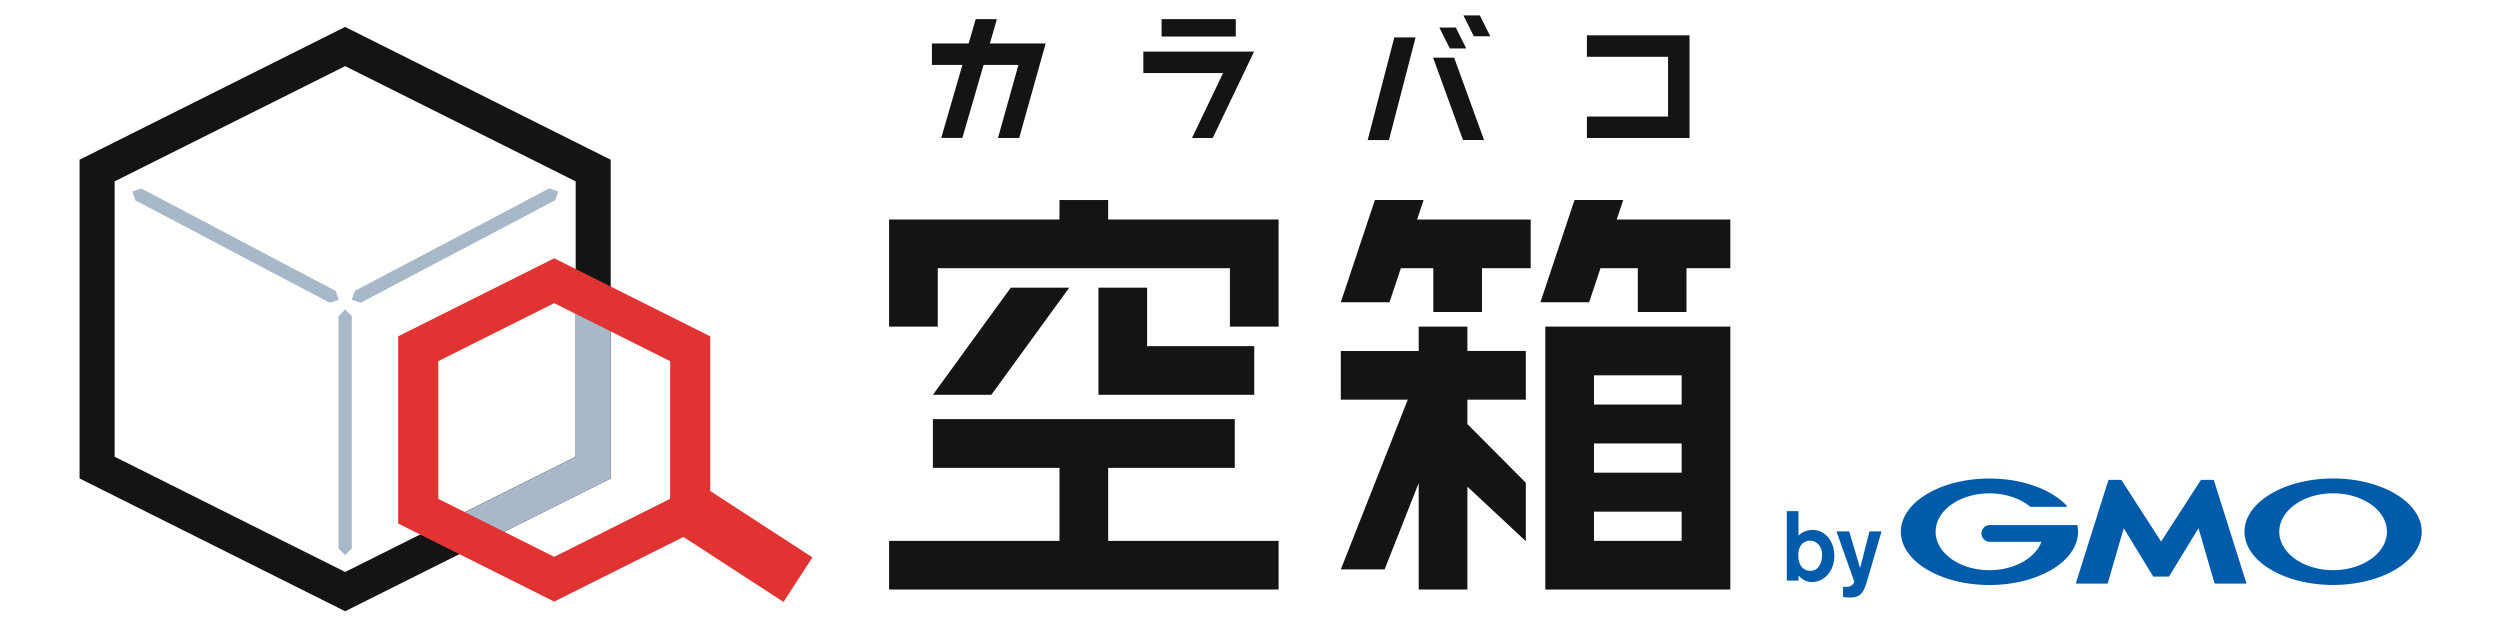
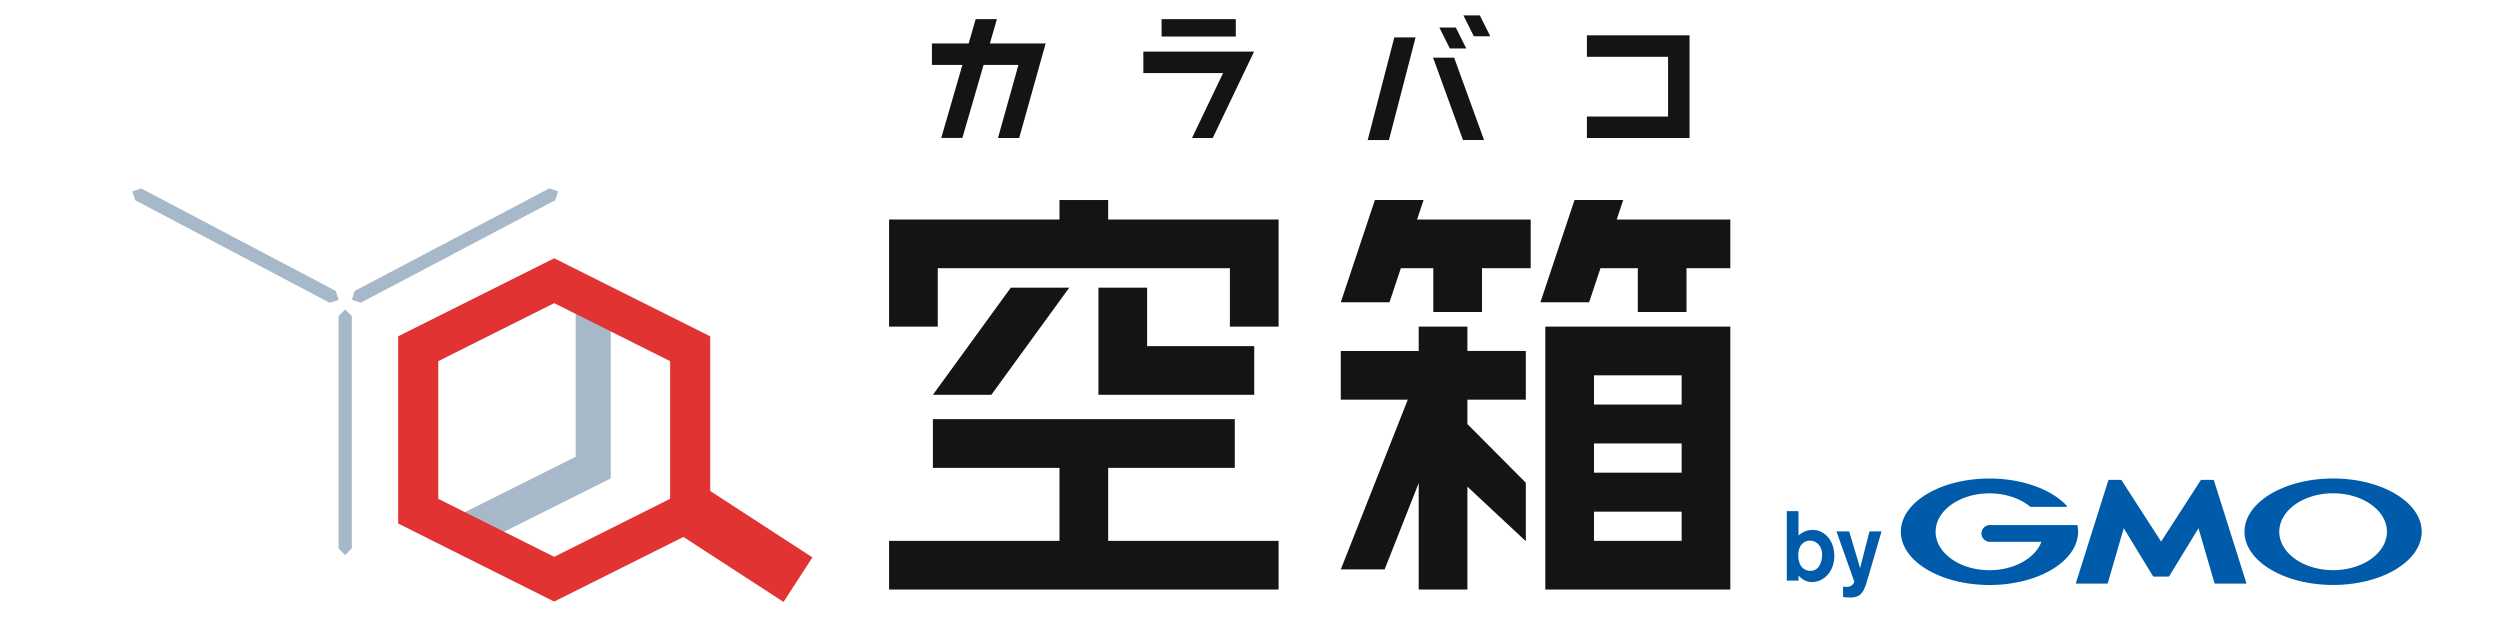
<svg xmlns="http://www.w3.org/2000/svg" width="231" height="58" viewBox="0 0 231 58" fill="none">
  <path opacity=".01" fill="#E6E6E6" d="M0 0h231v58H0z" />
  <path d="M102.395 20.283v-1.8h-4.499v1.8H82.15v9.897h4.499v-5.398h26.994v5.398h4.499v-9.897h-15.747z" fill="#131414" />
  <path d="M101.495 36.479h14.397V31.98h-9.898v-5.399h-4.499v9.898zM98.796 26.581h-5.399L86.2 36.48h5.399l7.198-9.898zM102.395 49.976v-6.748h11.698v-4.5H86.199v4.5h11.697v6.748H82.15v4.499h35.992v-4.5h-15.747zM142.786 54.475h17.096V30.18h-17.096v24.295zm12.597-10.798h-8.098v-2.7h8.098v2.7zm-8.098 6.299v-2.7h8.098v2.7h-8.098zm8.098-12.597h-8.098v-2.7h8.098v2.7zM141.436 20.283h-10.497l.599-1.8h-4.499l-3.149 9.448h4.499l1.05-3.15h2.999v4.05h4.499v-4.05h4.499v-4.498zM159.882 20.283h-10.498l.6-1.8h-4.499l-3.149 9.448h4.499l1.05-3.15h3.449v4.05h4.499v-4.05h4.049v-4.498zM140.986 36.929v-4.5h-5.399V30.18h-4.499v2.25h-7.198v4.499h6.189l-6.189 15.686h4.049l3.149-7.978v9.838h4.499v-9.508l5.399 5.039v-5.399l-5.399-5.424V36.93h5.399z" fill="#131414" />
  <path d="M168.36 51.336c-.02.6-.28 1.41-1.08 1.41-.09 0-.825 0-1.045-.866a1.94 1.94 0 0 1-.075-.58c0-.974.58-1.344 1.075-1.344.59 0 1.155.485 1.125 1.38zm-3.259-4.105v6.414h1.079v-.475c.235.275.645.61 1.245.61 1.08 0 2.065-.945 2.065-2.425s-.965-2.389-1.99-2.389c-.5 0-.955.18-1.32.52V47.23h-1.079zM173.853 49.101l-1.154 3.964-.255.855c-.31.955-.645 1.29-1.49 1.29-.355 0-.525-.035-.655-.055V54.2c.1.02.18.025.29.025.08 0 .32 0 .49-.12.125-.08.255-.28.255-.37l-1.645-4.634h1.175l1.01 3.39.865-3.39h1.119-.005zM199.703 53.28h.649a.118.118 0 0 0 .09-.05l2.7-4.424 1.469 5.059c.01.03.045.06.075.06h2.835c.035 0 .05-.025.04-.055l-2.99-9.468c-.01-.03-.045-.06-.08-.06h-1.064a.137.137 0 0 0-.095.05l-3.644 5.649-3.645-5.649a.12.12 0 0 0-.095-.05h-1.064a.086.086 0 0 0-.08.06l-2.99 9.468c-.01.03.01.055.04.055h2.835c.035 0 .07-.025.075-.06l1.469-5.059 2.7 4.424c.02.03.06.05.09.05h.68zM191.964 48.56c-.005-.025-.03-.045-.06-.045h-8.078a.776.776 0 0 0 0 1.55h4.799c-.57 1.51-2.504 2.62-4.799 2.62-2.744 0-4.974-1.59-4.974-3.55 0-1.96 2.225-3.55 4.974-3.55 1.5 0 2.845.476 3.754 1.226 0 0 .005 0 .01.01.01.005.02.01.035.01h3.3c.035 0 .06-.025.06-.06a.057.057 0 0 0-.015-.04l-.005-.005c-1.405-1.495-4.074-2.51-7.139-2.51-4.524 0-8.188 2.205-8.188 4.919 0 2.714 3.669 4.919 8.188 4.919s8.188-2.205 8.188-4.919c0-.19-.02-.38-.055-.57l.005-.005zM215.579 44.212c-4.524 0-8.188 2.205-8.188 4.919 0 2.714 3.664 4.919 8.188 4.919 4.524 0 8.188-2.205 8.188-4.919 0-2.714-3.669-4.919-8.188-4.919zm0 8.468c-2.744 0-4.974-1.59-4.974-3.549 0-1.96 2.225-3.55 4.974-3.55s4.974 1.59 4.974 3.55c0 1.96-2.225 3.55-4.974 3.55z" fill="#005BAB" />
-   <path d="m31.892 6.111 21.3 10.648v25.444l-21.3 10.647-21.3-10.647V16.758l21.3-10.647zm0-3.624L7.352 14.759v29.448l24.54 12.272L56.43 44.207V14.76L31.89 2.487z" fill="#131414" />
  <path d="m64.094 44.374-2.674 4.117 10.976 7.128 2.673-4.117-10.975-7.128z" fill="#E23333" />
  <path d="m43.264 50.786-1.45-2.895 11.378-5.688V27.5h3.24v16.706l-13.168 6.579z" fill="#A7B9C9" />
  <path d="m51.207 28.01 10.713 5.36v12.722L51.207 51.45l-10.712-5.358V33.37l10.712-5.36zm0-4.143-14.416 7.208v17.301l14.416 7.209 14.417-7.209v-17.3l-14.417-7.21z" fill="#E23333" />
  <path d="m32.507 50.676-.615.615-.61-.615v-21.47l.61-.615.615.615v21.47zM31.022 26.881l.27.83-.825.265-17.971-9.468-.27-.825.825-.27 17.97 9.468zM33.331 27.97l-.824-.264.27-.825 17.97-9.473.825.27-.27.825-17.97 9.468z" fill="#A7B9C9" />
  <path d="M146.63 12.75v-1.985h7.498V5.25h-7.498V3.267h9.483v9.482h-9.483zM126.375 12.94l2.459-9.483h1.965l-2.46 9.483h-1.964zM135.183 12.94l-2.765-7.609h1.945l2.764 7.608h-1.944zM133.963 4.476l-.965-1.93h1.52l.965 1.93h-1.52zM136.183 3.352l-.965-1.93h1.519l.965 1.93h-1.519zM110.143 12.75l2.87-6h-7.368V4.767h10.232l-3.819 7.983h-1.915zM114.188 1.767h-6.859v1.61h6.859v-1.61zM92.213 12.75 94.103 6h-3.22l-1.96 6.748H86.97l1.955-6.748h-2.815V4.016h3.394l.65-2.249h1.96l-.65 2.25h5.154l-2.445 8.732h-1.96z" fill="#131414" />
</svg>